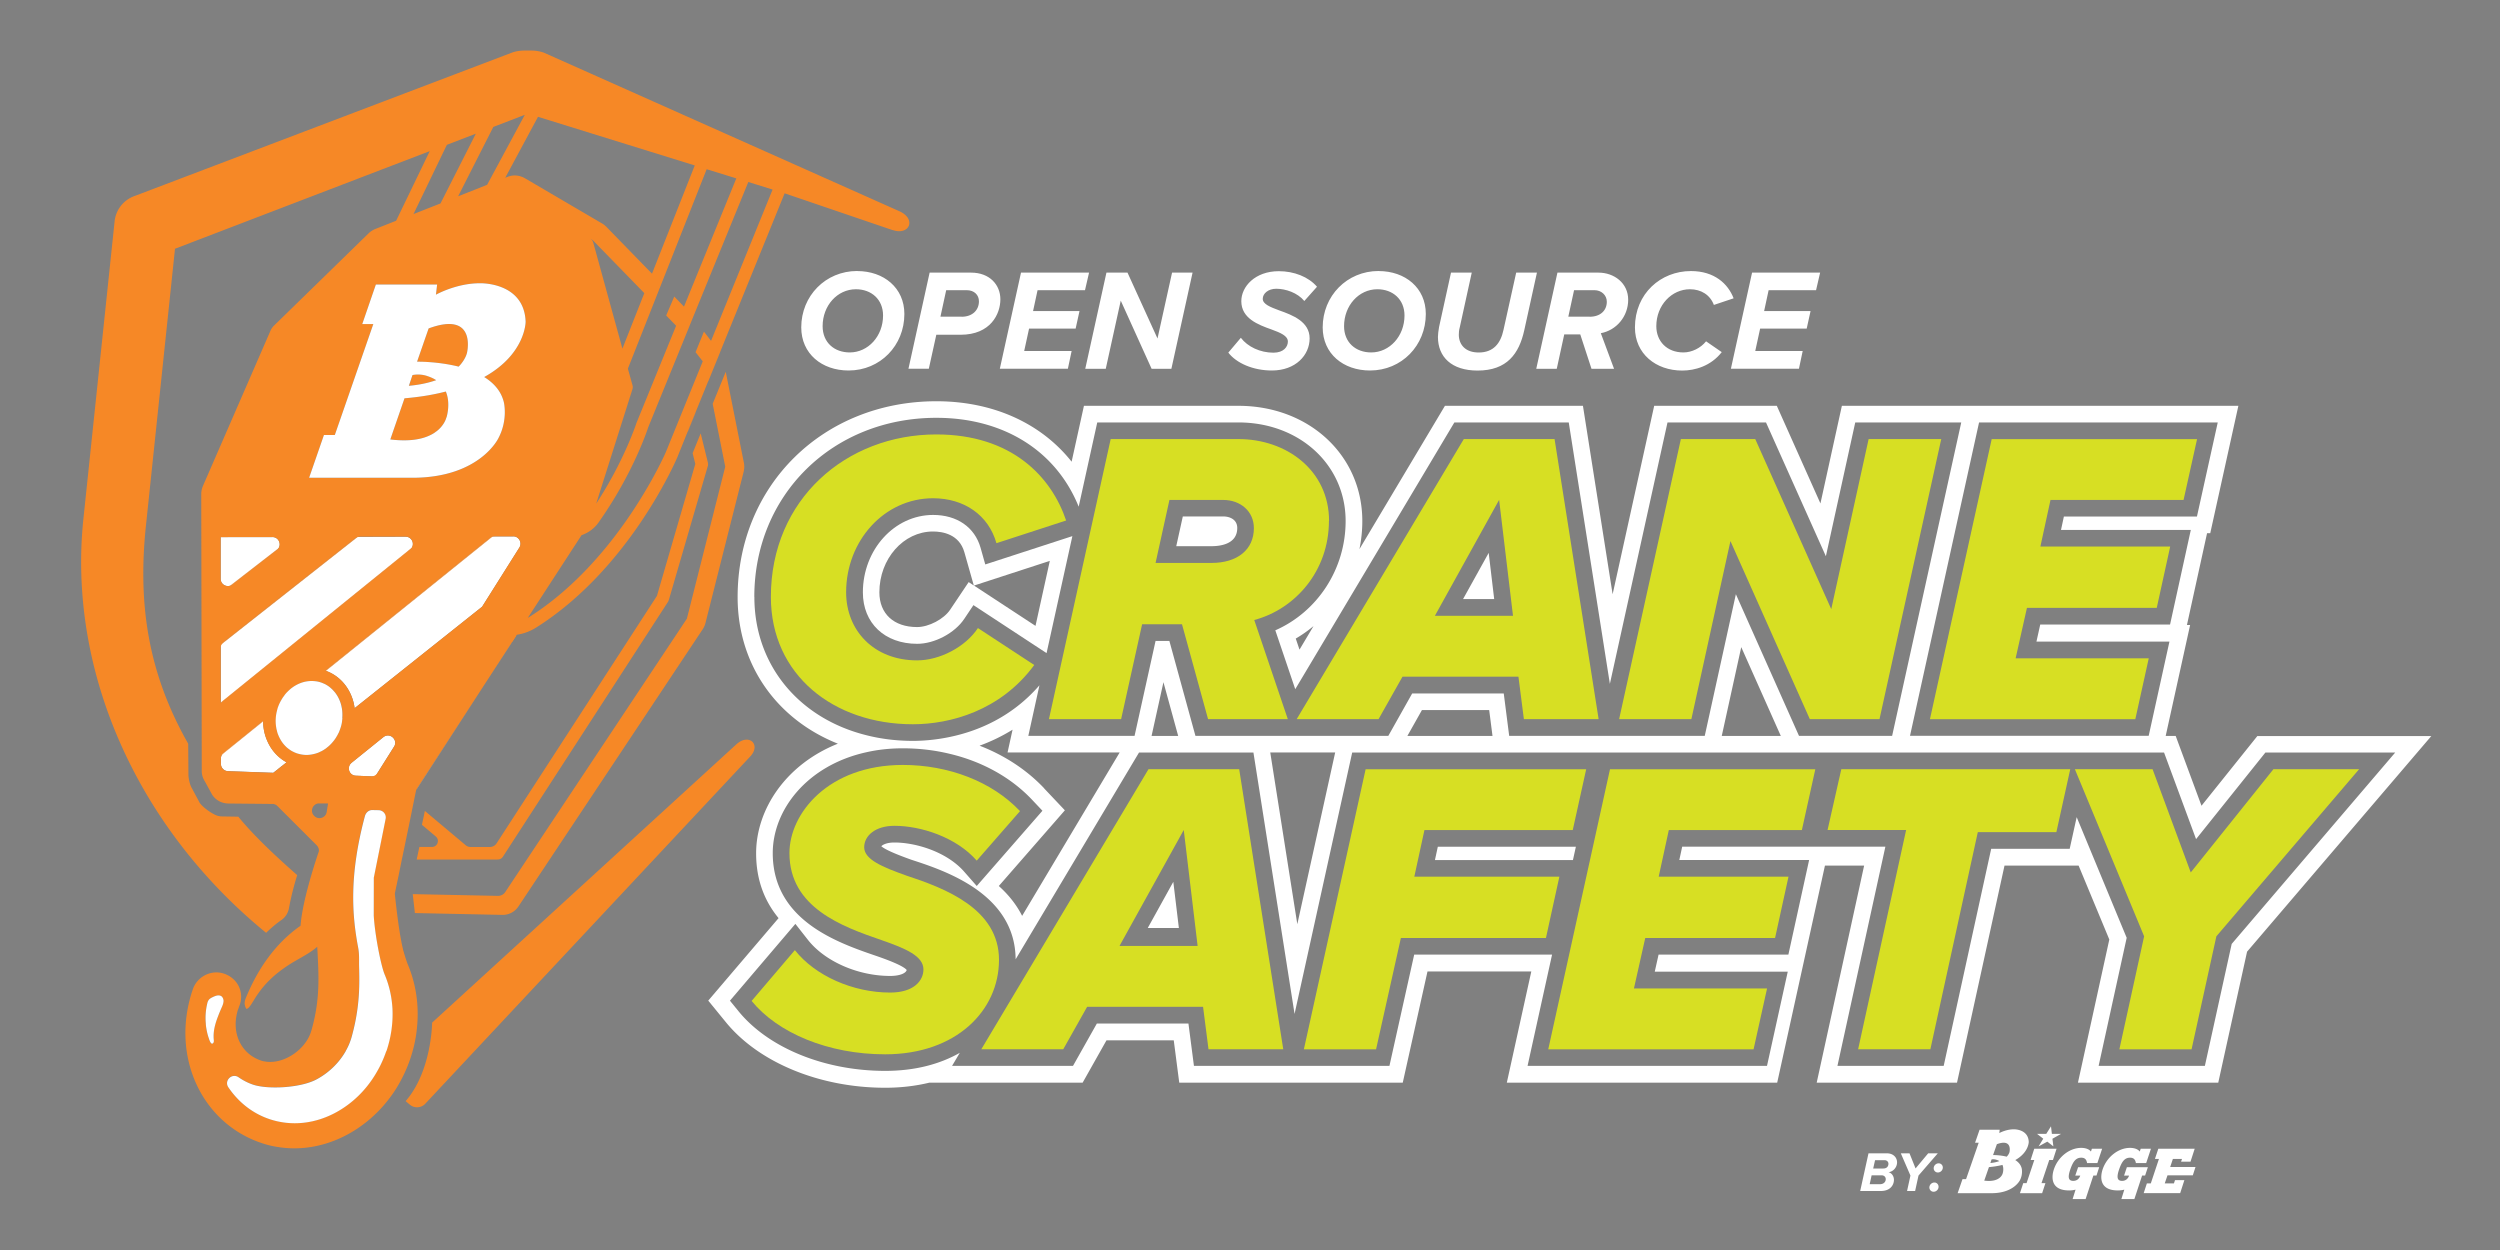
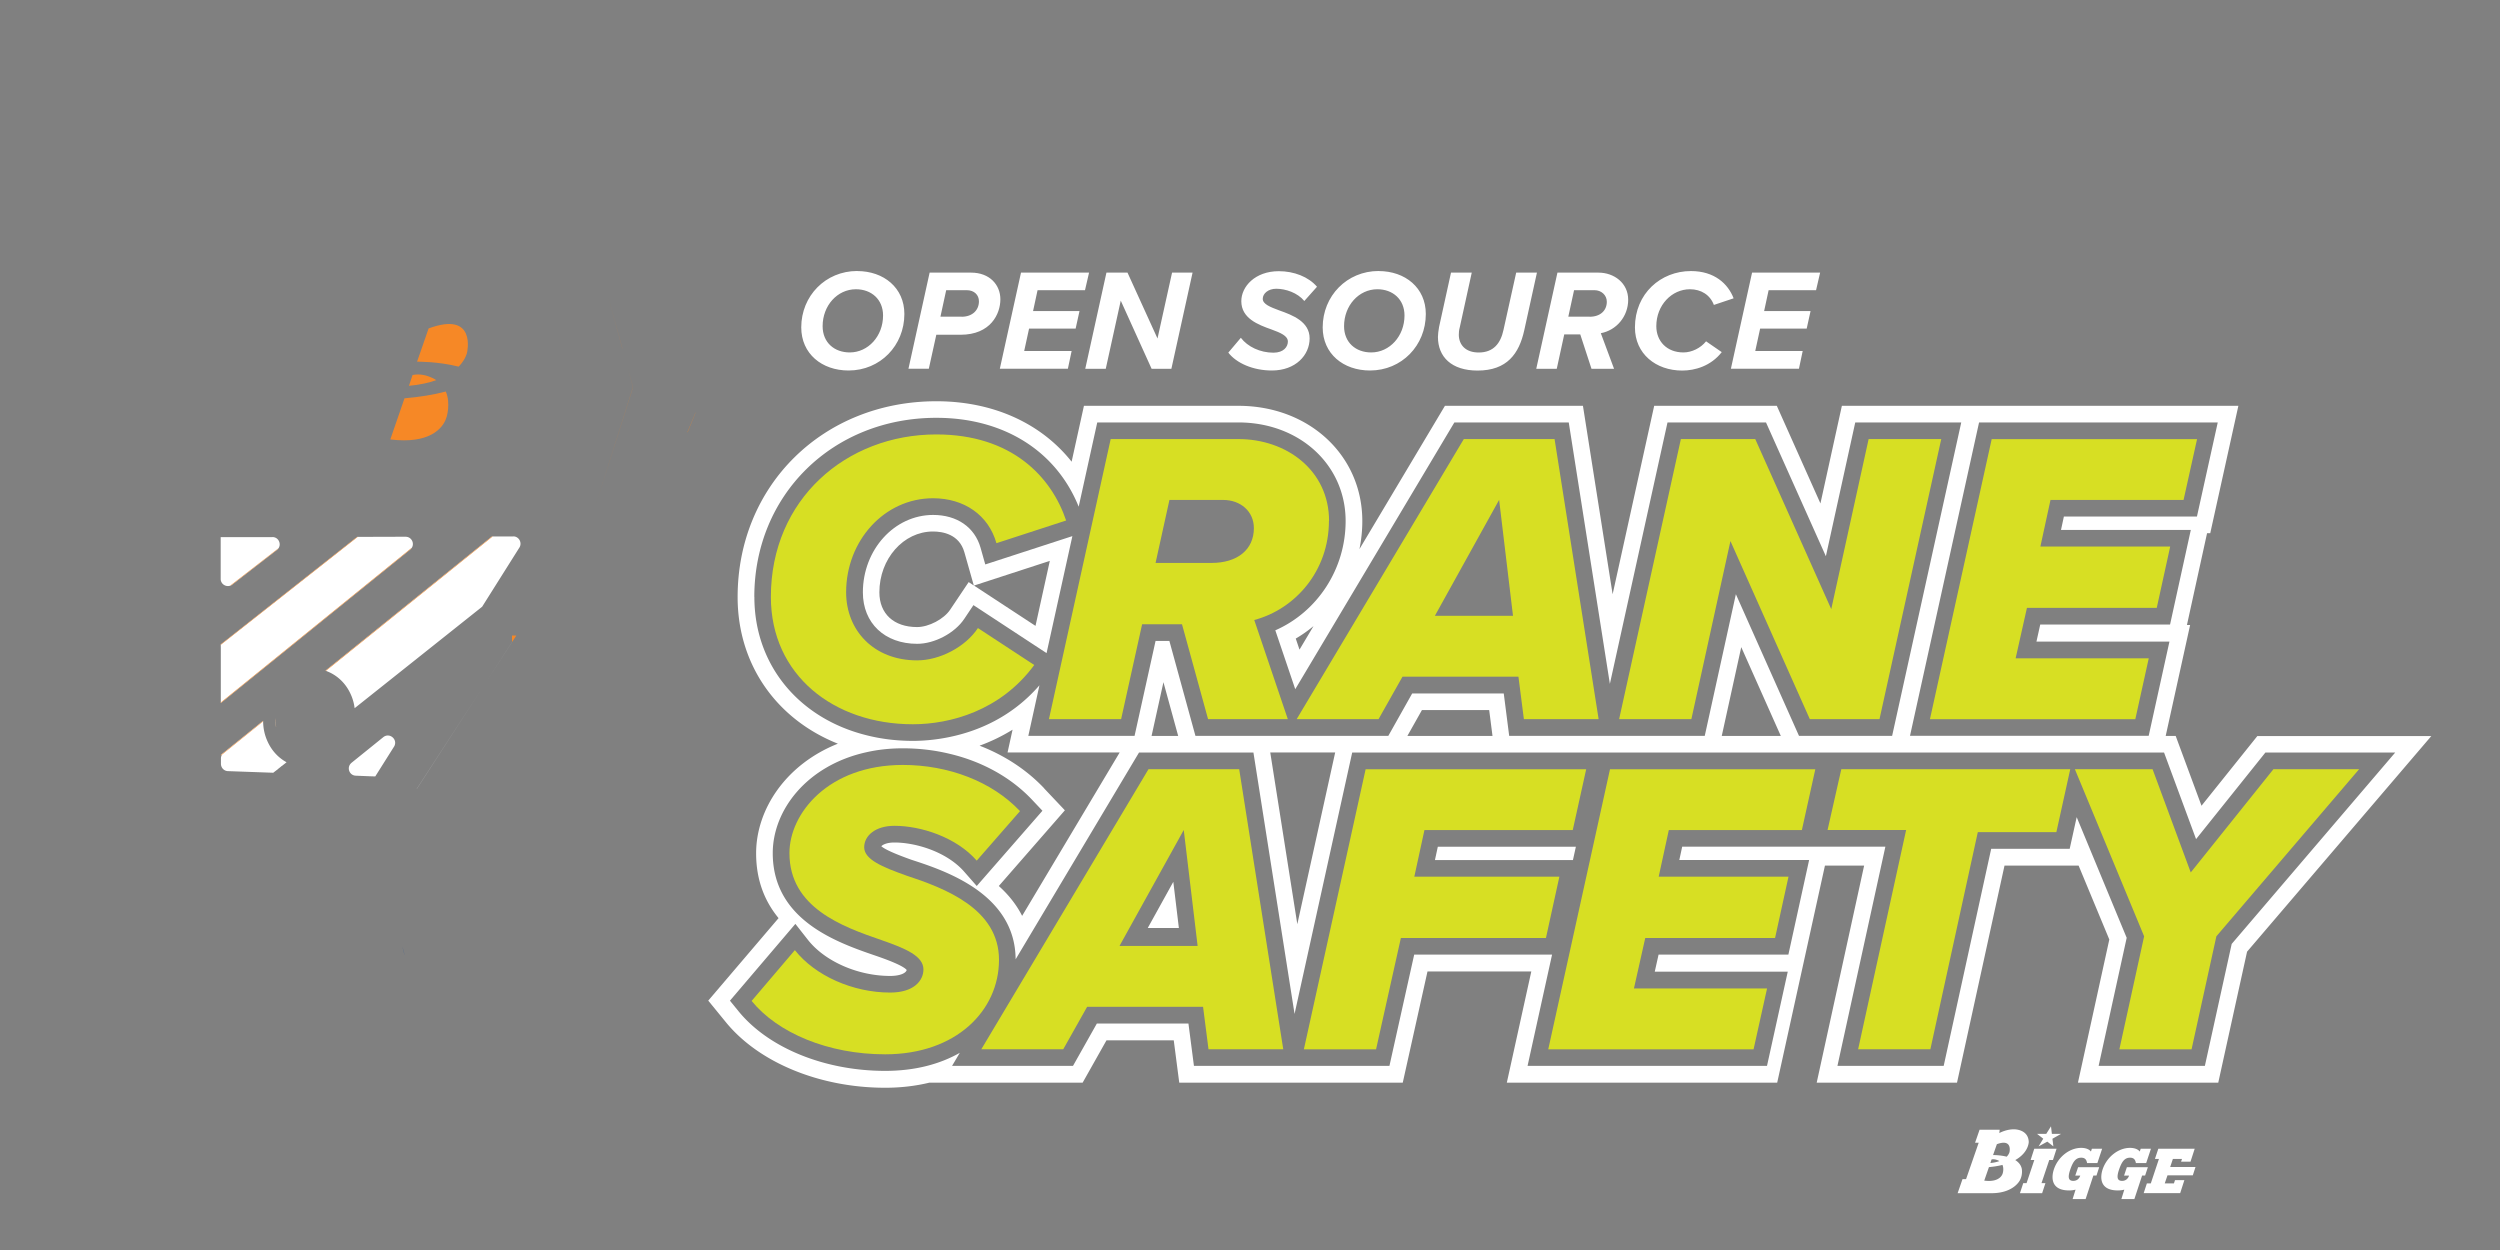
<svg xmlns="http://www.w3.org/2000/svg" id="Layer_1" viewBox="0 0 400 200">
  <rect x="0" y="0" width="400" height="200" fill="#808080" stroke="none" />
  <defs>
    <style>.cls-2{fill:#f68826}.cls-3{fill:#fff}.cls-4{fill:#d7df23}</style>
  </defs>
  <path d="M137.16 43.37c4.24 0 7.54 2.68 7.54 6.87 0 5.03-3.85 9.04-8.93 9.04-4.27 0-7.57-2.68-7.57-6.9 0-5.03 3.88-9.02 8.95-9.02Zm-.21 2.91c-2.98 0-5.33 2.61-5.33 5.91 0 2.61 1.87 4.2 4.34 4.2 2.95 0 5.33-2.61 5.33-5.91 0-2.58-1.87-4.2-4.34-4.2ZM145.35 59.01l3.39-15.39h6.64c2.95 0 4.68 1.94 4.68 4.27s-1.55 5.67-6.37 5.67h-3.88l-1.2 5.44h-3.28Zm8.51-8.33c1.75 0 2.77-1.08 2.77-2.47 0-1.02-.76-1.78-1.94-1.78h-3.3l-.92 4.24h3.39ZM159.97 59.01l3.39-15.39h10.89l-.65 2.81h-7.59l-.72 3.34h7.43l-.62 2.81h-7.45l-.78 3.58h7.59l-.6 2.84h-10.89ZM184.26 59.01l-4.94-10.91-2.4 10.91h-3.28l3.39-15.39h3.37l4.8 10.54 2.33-10.54h3.28l-3.39 15.39h-3.16ZM198.54 54.05c1.08 1.43 3.09 2.38 5.21 2.38 1.64 0 2.31-.95 2.31-1.78 0-.92-1.18-1.41-2.63-1.94-2.15-.76-4.82-1.78-4.82-4.52 0-2.33 2.19-4.8 6-4.8 2.44 0 4.75.9 6.11 2.49l-2.03 2.28c-1.08-1.32-2.98-1.96-4.5-1.96-1.27 0-2.15.76-2.15 1.61s1.18 1.31 2.63 1.85c2.15.76 4.87 1.8 4.87 4.48s-2.24 5.14-6.04 5.14c-3.02 0-5.67-1.18-6.97-2.86l2.01-2.38ZM220.59 43.37c4.24 0 7.54 2.68 7.54 6.87 0 5.03-3.85 9.04-8.93 9.04-4.27 0-7.57-2.68-7.57-6.9 0-5.03 3.88-9.02 8.95-9.02Zm-.21 2.91c-2.98 0-5.33 2.61-5.33 5.91 0 2.61 1.87 4.2 4.34 4.2 2.95 0 5.33-2.61 5.33-5.91 0-2.58-1.87-4.2-4.34-4.2ZM230.07 53.91c0-.3.07-1.04.18-1.59l1.91-8.7h3.32l-1.91 8.72c-.14.51-.16.88-.16 1.25.02 1.59 1.08 2.81 3.18 2.81 2.38 0 3.51-1.48 3.97-3.62l2.03-9.16h3.32l-2.03 9.23c-.83 3.74-2.75 6.44-7.47 6.44-4.15 0-6.34-2.17-6.34-5.38ZM254.64 59.01l-1.8-5.51h-2.56l-1.2 5.51h-3.28l3.39-15.39h6.57c2.49 0 4.75 1.66 4.75 4.34s-1.89 4.89-4.38 5.35l2.12 5.7h-3.62Zm-.3-8.33c1.73 0 2.75-1.01 2.75-2.4 0-1.08-.9-1.85-1.96-1.85h-3.28l-.92 4.24h3.41ZM270.55 43.37c3.76 0 5.93 2.03 6.83 4.36l-3.16 1.06c-.6-1.61-2.05-2.51-3.83-2.51-2.91 0-5.38 2.54-5.38 5.91 0 2.4 1.68 4.2 4.34 4.2 1.32 0 2.75-.69 3.62-1.78l2.51 1.73c-1.75 2.24-4.31 2.95-6.32 2.95-4.24 0-7.57-2.7-7.57-6.9 0-5.44 4.15-9.02 8.95-9.02ZM276.94 59.01l3.39-15.39h10.89l-.65 2.81h-7.59l-.72 3.34h7.43l-.62 2.81h-7.45l-.78 3.58h7.59l-.6 2.84h-10.89Z" class="cls-3" />
  <path d="M146.74 105.66c-6.98 0-11.36-4.84-11.36-10.89 0-8.26 6.11-15.05 13.91-15.05 4.97 0 8.87 2.69 10.14 7.19l11.15-3.63c-2.35-6.98-8.67-13.77-20.77-13.77-14.38 0-26.47 10.35-26.47 26 0 12.5 10.08 20.37 22.71 20.37 5.98 0 14.05-2.16 19.43-9.48l-9.01-5.91c-2.01 3.03-6.11 5.17-9.74 5.17ZM212.65 83.35c0-8.07-6.78-13.1-14.51-13.1h-20.43l-9.88 44.81h11.55l3.36-15.18h6.38l4.17 15.18h12.76l-5.37-15.86c6.58-1.75 11.95-7.86 11.95-15.86Zm-18.82 6.72h-8.94l2.22-10.08h8.6c2.76 0 4.91 1.82 4.91 4.51 0 3.43-2.62 5.57-6.79 5.57ZM248.73 70.25h-14.52l-26.74 44.81h13.1l3.83-6.79h18.55l.87 6.79h11.96l-7.05-44.81Zm-19.15 28.28 10.28-18.55 2.22 18.55h-12.49ZM298.98 70.25 293 97.46l-12.16-27.21h-11.9l-9.88 44.81h11.56l6.25-28.49 12.7 28.49h11.15l9.88-44.81h-11.63ZM349.37 79.99l2.16-9.73h-32.86l-9.88 44.81h32.86l2.15-9.74h-21.3l1.81-8.07h20.77l2.15-9.81h-20.77l1.62-7.46h21.3ZM144.93 140.06c-3.76-1.34-6.66-2.55-6.66-4.5 0-1.82 1.75-3.43 4.84-3.43 4.23 0 9.88 1.81 13.17 5.57l6.92-7.92c-4.5-4.77-11.49-7.39-18.74-7.39-11.9 0-18.15 7.73-18.15 14.11 0 8.73 8.47 11.76 14.71 13.91 3.9 1.35 6.73 2.56 6.73 4.7 0 1.75-1.48 3.7-5.32 3.7-5.97 0-12.02-2.69-15.25-6.79l-6.92 8.13c4.16 5.11 12.23 8.54 21.37 8.54 11.35 0 18.21-6.99 18.21-15.12s-8.54-11.42-14.92-13.51ZM198.27 123.07h-14.51l-26.75 44.81h13.11l3.82-6.79h18.55l.87 6.79h11.96l-7.05-44.81Zm-19.15 28.28 10.28-18.55 2.22 18.55h-12.5ZM251.64 132.81l2.15-9.73H218.5l-9.88 44.81h11.55l3.97-17.81h23.21l2.15-9.81h-23.21l1.62-7.46h23.74ZM288.3 132.81l2.15-9.73H257.6l-9.88 44.81h32.85l2.16-9.74h-21.3l1.81-8.07h20.77l2.15-9.81h-20.77l1.62-7.46h21.3ZM294.61 123.07l-2.2 9.73h12.57l-7.68 35.08h11.56l7.59-34.74h12.57l2.22-10.07h-36.62ZM363.75 123.07l-13.23 16.52-6.11-16.52h-12.43l11.08 26.74-3.96 18.08h11.55l3.97-18.08 22.84-26.74h-13.71Z" class="cls-4" />
  <path d="m157.64 90.3-.75-2.66c-.94-3.29-3.77-5.25-7.59-5.25-6.2 0-11.24 5.56-11.24 12.39 0 4.92 3.49 8.23 8.69 8.23 2.78 0 6.02-1.72 7.53-3.99l1.47-2.2 11.7 7.68 4.13-18.72-13.93 4.53Zm-2.65 2.83-2.95 4.4c-1.01 1.53-3.44 2.8-5.31 2.8-3.72 0-6.03-2.13-6.03-5.56 0-5.36 3.85-9.73 8.58-9.73 1.53 0 4.2.43 5.02 3.32l1.51 5.32-.83-.55Zm10.69 7.01-9.84-6.45 12.13-3.95-2.29 10.4ZM252.14 135.48l-.47 2.13h-22.08l.46-2.13h22.09z" class="cls-3" />
  <path d="m361.19 117.75-8.95 11.17-4.13-11.17h-1.6l3.91-17.75h-.51l3.22-14.69h.51l4.5-20.38H294.7l-3.43 15.62-6.98-15.62h-19.62l-6.65 30.15-4.75-30.15h-22.08l-13.68 22.93c.3-1.46.46-2.96.46-4.5 0-10.51-8.53-18.43-19.83-18.43h-24.71l-1.97 8.94c-4.89-6.16-12.57-9.67-21.64-9.67-18.13 0-31.8 13.47-31.8 31.33 0 10.88 6.3 19.58 16.04 23.46-8.34 3.32-13.08 10.52-13.08 17.54 0 4.4 1.44 7.76 3.59 10.37l-11.25 13.2 2.81 3.44c5.28 6.48 15.05 10.5 25.5 10.5 2.49 0 4.85-.28 7.05-.81h24.54l3.82-6.78h10.76l.88 6.78h35.76l3.96-17.8h16.61l-3.92 17.8h43.26l7.64-34.73h6.27l-7.59 34.73h22.45l7.6-34.73h11.86l4.91 11.82-5.02 22.91h22.45l4.61-20.96 29.48-34.5h-27.82Zm-6.35-50.16-3.33 15.06h-21.29l-.46 2.14h20.77l-3.32 15.13h-20.77l-.61 2.74h21.28l-3.32 15.07H305.6l11.05-50.14h38.19ZM120.69 95.51c0-16.34 12.53-28.66 29.13-28.66 10.76 0 19.16 5.28 22.77 14.22l2.97-13.48h22.57c9.79 0 17.17 6.78 17.17 15.77 0 7.69-4.51 14.53-11.25 17.49l3.19 9.42 25.46-42.68H251l6.58 41.83 9.22-41.83h15.76L292.14 89l4.7-21.41h16.96l-11.06 50.15h-14.9l-10.1-22.67-4.98 22.67h-31.29l-.87-6.79h-14.65l-3.82 6.79h-30.86l-4.17-15.19h-2.21l-3.36 15.19h-17l1.78-8.09c-4.44 5.12-9.9 7.33-14.28 8.25-2.45.52-4.56.64-5.96.64-2.62 0-5.1-.31-7.43-.9-10.73-2.67-17.94-11.16-17.94-22.12Zm89.48 4.65-2.25 3.78-.6-1.77c1.01-.59 1.96-1.26 2.86-2.01Zm74.76 17.59h-9.45l3.12-14.21 6.33 14.21Zm-46.13 0h-13.62l2.33-4.14h10.76l.53 4.14Zm-25.17 2.64-6.06 27.48-4.33-27.48h10.39Zm-46.56 5.74c-2.8-2.96-6.34-5.28-10.34-6.82a28.66 28.66 0 0 0 5.28-2.56l-.8 3.64h17.94l-15.61 26.15c-.94-1.87-2.25-3.45-3.73-4.78l10.57-12.11-3.32-3.51Zm21.44-8.38h-4.26l1.9-8.6 2.36 8.6Zm168.56 33.28-4.29 19.51h-17l4.49-20.49-8-19.31-1.12 5.07h-12.56l-7.6 34.73h-17l7.67-35.07h-32.51l-.46 2.13h20.77l-3.32 15.14h-20.77l-.61 2.73h21.28l-3.32 15.07h-38.31l3.92-17.8h-22.06l-3.96 17.8h-31.28l-.88-6.78H175.5l-3.82 6.78h-19.35l1.24-2.09c-3.17 1.8-7.15 2.89-11.94 2.89-9.66 0-18.64-3.65-23.44-9.51l-1.4-1.72 10.47-12.29 2.01 2.56c2.72 3.45 8 5.77 13.16 5.77 1.62 0 2.53-.47 2.64-.95-.41-.52-2.06-1.29-4.92-2.27-6.18-2.12-16.51-5.68-16.51-16.43 0-6.91 5.48-14.03 14.93-16.13 1.82-.42 3.78-.64 5.88-.64 2.59 0 5.11.3 7.5.88 5.2 1.23 9.8 3.77 13.18 7.35l1.66 1.76-10.51 12.04-2.01-2.29c-2.81-3.2-7.76-4.67-11.17-4.67-1.2 0-1.87.35-2.09.6.86.75 3.79 1.79 4.81 2.16 5.35 1.74 16.62 5.43 16.68 15.93l19.74-33.08h18.31l6.58 41.82 9.22-41.82h129.9l5.12 13.85 11.09-13.85h20.77l-26.16 30.62ZM44.54 87.74c-.07.1-.15.19-.25.26l-7.11 5.52c-.11.09-.22.15-.34.19h-.01c-.68.23-1.46-.23-1.52-1v-6.77h8.27l.01-.01c.98 0 1.46 1.1.96 1.81ZM65.87 87.65c-.07.11-.15.2-.25.29l-27.43 22.22-2.86 2.32v-8.8l-.01-.57.41-.32.03-.03.62-.48 20.47-16.14s.04-.03.07-.04l.25-.2h.31l6.67-.02h.74c.97 0 1.46 1.06.99 1.78ZM63.13 119.32s-.05.1-.09.15l-2.64 4.19s-.01.01-.01.02l-.35.55-.62-.02h-.04l-.75-.03-1.69-.07c-1.07-.03-1.52-1.34-.73-2.03l.03-.03 3.31-2.67 1.77-1.43c.98-.79 2.29.3 1.8 1.37ZM45.84 121.97l-2.1 1.67h-.01l-7.26-.26h-.02c-.62-.03-1.1-.55-1.1-1.17v-.87c0-.22.07-.44.19-.63l-.15.12s-.02.01-.04.01v-.07l.44-.35 4.02-3.24 2.28-1.84h.01v.08c.01 1.03.21 2.06.62 3.01.65 1.56 1.75 2.78 3.13 3.53ZM44.19 116.42a5.8 5.8 0 0 1-.08-1.51c-.03.51 0 1.01.08 1.51ZM83.13 87.56s-.01.03-.02.04l-5.85 9.29-.11.18-.15.12-20.26 16.12a7.52 7.52 0 0 0-.74-2.47c-.81-1.66-2.18-2.9-3.85-3.5-.02-.02-.05-.02-.08-.03l26.34-21.23s.02-.01.03-.02l.29-.23h3.39l.04-.01c.87.03 1.4.99.97 1.75ZM81.92 102.74l-15.24 23.5s0-.03.01-.04l.02-.03 15.21-23.42Z" class="cls-3" />
  <path d="m95.39 80.56 5.9-18.61-.82-2.97.81 2.97-.11.33-5.78 18.28Zm1.86-33.27 2.33 8.48h.01l-2.34-8.48ZM36.83 93.71c.12-.03.23-.1.34-.19L44.28 88c.1-.08.19-.16.25-.26l-7.71 5.97Zm20.33-7.82-.25.2s-.04.03-.07.04l-20.47 16.14-.62.48-.03.03-.41.32v.07s.02 0 .03-.01l.15-.12 21.7-17.1s.03-.03.02-.05h-.07ZM35.33 112.39h-.01v.09h.01l2.86-2.32 27.43-22.22c.1-.09.19-.18.25-.29l-30.54 24.74Zm6.75 2.97-2.28 1.84-4.02 3.24-.44.35v.07s.03 0 .04-.01l.15-.12 6.54-5.28h.01v-.1h-.01Zm36.66-29.54-.29.23s-.02.01-.03.02L52.08 107.3s.05.01.08.03l26.61-21.45s.01-.01.02-.01c.01-.01.02-.03.02-.05h-.07Z" class="cls-2" />
  <path d="m45.84 121.99-2.1 1.67v-.01l2.1-1.66zM45.85 121.97l-.01.02v-.02h.01zM56.73 113.31l-.95.76.95-.76Z" />
-   <path d="M44.19 116.42a5.8 5.8 0 0 1-.08-1.51c-.03.51 0 1.01.08 1.51Z" class="cls-3" />
+   <path d="M44.19 116.42a5.8 5.8 0 0 1-.08-1.51c-.03.51 0 1.01.08 1.51" class="cls-3" />
  <path d="m111.29 66.02-1.28 3.16-.02-.03v-.01l1.29-3.14.01.02z" class="cls-2" />
  <g id="Bigge_Logotype">
    <path d="M74.73 56.41s-.18.99-1.23 2.13h-.01s-.03.04-.04.05l-.07.07c-3.38-.85-6.65-.79-6.65-.79l1.04-2.99.02-.07.02-.07.01-.01.76-2.18c7.73-2.86 6.15 3.85 6.15 3.85ZM69.79 60.83c-1.17.41-2.59.74-4.36.9l.58-1.73c1.24-.25 2.28.13 2.28.13.57.18 1.06.4 1.45.65l.05.04ZM71.42 66.79s-.25 1.2-1.58 2.22c-.01 0-.01.01-.02.01-.01.01-.02.01-.03.02-.1.08-.21.16-.33.24-.01.01-.02.01-.03.02-.12.07-.23.14-.36.21-.01.01-.02.01-.03.02h-.01s-.03.01-.04.02c-1.34.7-3.4 1.15-6.54.76l.57-1.66.02-.05v-.02l.03-.07 1.65-4.78c2.54-.22 4.6-.57 6.51-1.06l.1-.03c.82 1.94.11 4.15.11 4.15Z" class="cls-2" />
  </g>
  <path d="M44.19 116.42a5.8 5.8 0 0 1-.08-1.51c-.03.51 0 1.01.08 1.51Z" class="cls-3" />
  <path d="M44.11 114.92c-.04.52-.01 1.02.08 1.51-.08-.49-.11-1-.08-1.51Zm11.68-.86.95-.75-.95.75ZM82.61 101.69l-.69 1.05v-1.05h.69z" class="cls-2" />
  <path d="m183.64 148.48 4.09-7.39.89 7.39h-4.98Z" class="cls-3" />
  <path d="M64.74 152.76v.02c-.12-.35-.26-.84-.37-1.4.11.43.22.89.37 1.37Z" style="fill:#154996" />
-   <path d="m297.63 190.56 1.33-6.03h2.93c1.05 0 1.64.68 1.64 1.45 0 .81-.64 1.5-1.37 1.57.56.14.87.69.87 1.22 0 .84-.59 1.79-2.1 1.79h-3.29Zm3.43-2.51h-1.6l-.31 1.42h1.65c.59 0 .92-.38.92-.8 0-.35-.25-.62-.67-.62Zm.47-2.42h-1.52l-.3 1.33h1.62c.62 0 .82-.41.82-.76 0-.32-.26-.57-.62-.57ZM305.13 190.56l.54-2.47-1.54-3.56h1.39l.97 2.42 2.02-2.42h1.54l-3.09 3.56-.54 2.47h-1.28ZM309.51 189.2c.37 0 .66.31.66.68 0 .43-.36.8-.8.8-.37 0-.67-.31-.67-.68 0-.43.37-.8.81-.8Zm.67-3.07c.38 0 .67.3.67.67 0 .44-.37.8-.8.8a.67.67 0 0 1-.66-.68c0-.43.37-.79.8-.79Z" class="cls-3" />
  <g id="Bigge_Logotype-2" data-name="Bigge_Logotype">
    <path d="M344.79 185.43h.64l-1.3 3.91h-.63l-.51 1.56h5.84l.67-2.08H348l-.17.52h-1.47l.44-1.29h4.05l.43-1.33h-4.05l.43-1.29h1.46l-.15.44h1.51l.67-2.07h-5.82l-.54 1.63zM325.48 183.8l-.58 1.8h.59l-1.24 3.7h-.53l-.53 1.61h3.55l.53-1.61h-.63l1.24-3.7h.59l.58-1.8h-3.57zM332.5 186.75l-.46 1.35h.8c-.18.54-.59.84-1.11.84-.77 0-.92-.54-.5-1.78.43-1.26.87-1.93 1.77-1.93.55 0 .84.27.93.86h1.65l.76-2.29h-1.64l-.15.45c-.28-.38-.85-.59-1.56-.59-1.86 0-3.69 1.43-4.36 3.41-.39 1.14-.62 3.4 2.43 3.4.35 0 .69-.04 1.03-.13l-.47 1.51h2.08l1.24-3.77h.5l.43-1.33h-3.37ZM340.3 186.75l-.45 1.35h.8c-.18.54-.59.84-1.11.84-.77 0-.92-.54-.5-1.78.43-1.26.87-1.93 1.77-1.93.55 0 .84.27.93.86h1.65l.76-2.29h-1.64l-.15.45c-.28-.38-.85-.59-1.56-.59-1.86 0-3.69 1.43-4.37 3.41-.39 1.14-.62 3.4 2.43 3.4.35 0 .7-.04 1.03-.13l-.47 1.51h2.08l1.24-3.77h.48l.44-1.33h-3.38ZM328.16 180.21l-.76 1.21h-1.47l.99.77-.75 1.24 1.4-.77.97.76-.15-1.22 1.38-.78h-1.47l-.14-1.21zM321.09 185.05c.36-.38.43-.72.43-.72s.52-2.2-2.02-1.26l-.61 1.74s1.08-.02 2.18.26l.02-.02Zm-1.21.72c-.13-.09-.29-.16-.48-.21 0 0-.34-.13-.75-.05l-.19.57a5.49 5.49 0 0 0 1.43-.3h-.02Zm.49.62c-.63.16-1.31.27-2.14.35l-.75 2.16c2.63.34 2.95-1.16 2.95-1.16s.24-.72-.04-1.36h-.03Zm-1.61 4.52h-5.54l.78-2.25h.57l2.02-5.82h-.58l.72-2.08h3.22l-.06.53s1.06-.6 2.31-.6c0 0 2.32-.08 2.4 2.02 0 0 0 1.69-2.16 2.9.49.31.88.73 1.03 1.32 0 0 .23.92-.28 1.9 0 0-.95 2.03-4.41 2.08Z" class="cls-3" />
  </g>
-   <path d="M120.1 120.97 68.04 176.6c-.65.69-1.73.76-2.46.15l-.68-.57c4.18-4.8 4.24-12.56 4.24-12.56l48.67-44.52c2.01-1.83 3.96 0 2.29 1.87ZM113.26 74l-1.15-4.66-1.29 3.17.43 1.72-6.14 21.11-25.66 39.6c-.24.36-.64.58-1.07.58H75.3c-.3 0-.59-.11-.82-.31l-6.5-5.46-.47 2.22 2.22 1.87c.67.57.27 1.67-.61 1.67H67.1l-.43 2.01h12.94c.34.01.66-.15.85-.44l26.43-40.8.11-.24 6.26-21.5c.04-.18.04-.35 0-.53Zm1.96-17.63-1.89 4.65V61l-.01-.02 1.89-4.61h.01ZM119 75.42l-6.14 24.32c-.09.33-.24.66-.42.93l-29.49 44.36c-.58.87-1.54 1.37-2.58 1.35l-13.99-.29-.34-3.03 13.65.28c.46 0 .89-.22 1.14-.6l29.07-43.75 6.14-24.32-2.01-10.06 2.09-5.12 2.91 14.59c.08.44.07.91-.04 1.35ZM93.04 85.64l-3.96 6.09 3.95-6.1.01.01Zm-10.43 16.05-.68 1.06v-1.06h.68Zm-46.83 18.75a.83.83 0 0 0-.24.29l-.15.12s-.02.01-.04.01v-.07l.44-.35Zm43.36-34.62c-.12 0-.25.02-.36.05-.01 0-.02.01-.02.01-.11.03-.22.09-.31.16l.29-.23h.41ZM77.26 96.9l-.11.18-.15.12c.1-.09.19-.19.26-.3Zm-12.52 55.86v.02c-.12-.35-.26-.84-.37-1.4.11.43.22.89.37 1.37Zm-4.34-29.07-.35.55-.62-.02c.38 0 .76-.2.97-.53Zm-24.68-20.9c-.09.07-.16.15-.22.25-.12.18-.19.38-.19.6v-.54l.41-.32Zm21.75-16.9c-.09 0-.18.02-.26.04-.11.03-.21.09-.3.15l.25-.2h.31Zm85.41-49.05-17.34-5.91-10.34 25.44-1.89 4.61V61l-2.03 4.99-1.29 3.16-1.59 3.95c-.33.78-7.77 17.95-22.63 27.32-.95.59-1.99.98-3.08 1.14l-.09.13h-.68v1.06l-15.21 23.42-.02.03s-.01.03-.01.04c-.07.1-.11.22-.13.33l-.46 2.24-.34 1.69-1.03 5-.42 2-.56 2.76-.54 2.57c-.02.11-.03.23-.01.35.09.86.49 4.72 1.02 7.44.04.25.1.51.15.75.11.56.25 1.04.37 1.4a25.024 25.024 0 0 0 .47 1.42c1.39 3.25 1.89 6.82 1.5 10.4-.16 1.64-.53 3.27-1.08 4.88-.64 1.87-1.51 3.61-2.54 5.18-4.28 6.41-11.59 10.07-18.74 8.85-.86-.13-1.74-.35-2.56-.64-9.51-3.22-14.51-13.84-10.98-24.42.03-.09.09-.25.12-.34.7-1.74 2.53-2.77 4.36-2.46.35.07.68.16 1 .32 1.97.9 2.83 3.11 1.97 5.1l-.1.31c-.02.05-.04.11-.07.15-1.18 3.79.54 7.1 3.66 8.16.22.08.45.13.68.16 2.96.51 6.58-1.92 7.41-4.99.11-.36.2-.73.29-1.08 1.08-4.42.88-7.74.64-12.29-1.29 1.14-3.16 1.99-4.55 2.9-2.06 1.35-3.68 2.77-5.09 4.86-.63.91-1.29 2.3-1.72 2.16-.4-.75-.3-1.17.04-1.98 1.91-4.57 4.73-8.58 8.65-11.3.3-4.4 2.93-11.91 2.93-11.91.03-.35-.09-.7-.33-.95l-6.3-6.29c-.21-.22-.51-.34-.81-.34l-7.08-.07c-.16 0-.33-.02-.48-.05-.84-.13-1.59-.63-2.06-1.33l-1.21-2.21a2.98 2.98 0 0 1-.47-1.64l-.08-44.32c.01-.42.09-.82.25-1.21L43.24 53c.14-.36.37-.69.67-.97l15.11-14.74c.29-.27.63-.49 1-.64l3.36-1.33 5.38-11.14L28 39.8l-4.65 44.31c-1.35 12.8.45 23.79 6.76 34.88l.04 4.96c0 .59.23 1.66.56 2.18l1.23 2.3c.47.73 2.24 2.02 3.11 2.15.15.03.33.05.49.05l2.59.04c2.57 3.16 6.19 6.5 9.42 9.35 0 0-.84 2.63-1.31 5.26-.14.78-.57 1.49-1.22 1.93-1.25.85-2.44 2.04-2.44 2.04-20.82-16.99-31.76-42.09-29.24-66.19l5-47.67c.2-1.87 1.48-3.46 3.28-4.06L81.99 8.39c.6-.2 1.25-.3 1.89-.3h1.13c.68 0 1.37.11 2.02.34l56.81 25.34c2.88 1.25 1.66 3.97-1.02 3.03ZM35.76 160.23c.01-.32-.11-.67-.37-.85-.2-.12-.42-.14-.65-.1-.22.04-.44.13-.64.22-.18.09-.35.16-.51.29-.09.07-.16.14-.23.24-.11.15-.16.34-.21.53a9.834 9.834 0 0 0-.23 3.2c0 .16.02.33.04.49.09.63.22 1.24.43 1.84.05.18.35 1.26.73.77.11-.15.09-.36.07-.55-.12-1.26.22-2.5.69-3.69.19-.49.4-.99.6-1.46.13-.3.25-.6.27-.92Zm77.31-133.16-12.6 31.89v.02h-.01l.73 2.64c.07.21.06.44-.01.66l-5.79 18.3s.01 0 .01-.01c4.52-6.94 6.41-12.84 6.44-12.91l6.34-15.54-1.59-1.64 1.29-3.03 1.56 1.61 8.37-20.52-4.73-1.46ZM97.25 47.29l2.33 8.48h.01l3.5-8.87-8.18-8.4s-.08-.07-.11-.1c-.04-.03-.09-.05-.13-.09l-.24-.14c.24.14.41.37.49.65 0 .01.01.02.01.03l2.32 8.44ZM80.84 28.44l.43-.16c.52-.21 1.08-.25 1.63-.16.35.07.71.19 1.02.36l12.42 7.28c.23.13.45.31.64.49l7.34 7.54 6.84-17.32-25.08-7.78-5.24 9.75Zm-1.91-8.13-5.63 11.1 4.64-1.84 6.03-11.2-5.04 1.94ZM66.16 34.25l4.32-1.7 5.65-11.16-4.63 1.78-5.34 11.08ZM35.31 92.71c.05.77.84 1.23 1.52 1h.01c.12-.03.23-.1.34-.19L44.29 88c.1-.08.19-.16.25-.26.51-.71.02-1.81-.96-1.81h-7.12s-.01.01-.02.01H35.3v6.77Zm.02 19.76 2.86-2.32 27.43-22.22c.1-.09.19-.18.25-.29.47-.73-.02-1.78-.99-1.78h-7.32s-.05.01-.09.02h-.31l-.25.2s-.04.03-.07.04l-20.47 16.14-.62.48-.03.03-.41.32v9.37h.01Zm10.52 9.5h-.01c-1.39-.75-2.48-1.97-3.13-3.53-.41-.96-.6-1.98-.62-3.01v-.09h-.01l-2.28 1.85-4.02 3.24-.44.35v.07s.03 0 .04-.01l.15-.12c-.12.19-.19.41-.19.63v.87c0 .62.48 1.13 1.1 1.17h.02l7.26.27h.01l2.1-1.67h.01Zm4.05-1.26c.27-.05.56-.12.84-.22.2-.07.38-.15.57-.25h.01s.04-.02.07-.03c.18-.09.36-.2.53-.31.12-.08.25-.16.36-.26.09-.07.18-.13.26-.21.14-.12.29-.25.42-.4.11-.11.21-.23.31-.35.1-.12.2-.24.29-.37.1-.12.19-.25.26-.4.12-.19.22-.37.31-.57.03-.04.06-.1.08-.14.09-.2.16-.41.24-.63.11-.32.2-.64.25-.96.02-.1.03-.21.04-.32a7.572 7.572 0 0 0 .01-1.77c-.02-.14-.04-.29-.08-.43a5.44 5.44 0 0 0-.27-.92c-.09-.23-.19-.44-.3-.65-.13-.24-.27-.46-.44-.68-.12-.15-.25-.31-.4-.45-.04-.05-.1-.11-.15-.15-.21-.2-.44-.38-.69-.55-.08-.04-.14-.09-.22-.13a.746.746 0 0 1-.12-.07c-.1-.05-.21-.1-.31-.14-.12-.07-.25-.11-.38-.15-.12-.04-.25-.08-.37-.11-.08-.02-.16-.04-.24-.05-.09-.02-.18-.03-.26-.04-.03 0-.07-.01-.1-.01-.09-.01-.16-.02-.25-.02-.04 0-.08-.01-.11-.01h-.18c-1.15 0-2.28.42-3.23 1.15-.12.09-.23.19-.35.3-.11.1-.22.2-.33.32-.09.09-.16.18-.25.27-.08.09-.15.19-.22.29a.74.74 0 0 0-.15.21c-.05.07-.11.14-.15.22-.07.1-.12.2-.18.3-.05.09-.11.16-.14.26-.15.29-.29.59-.4.91-.02.08-.05.16-.07.24-.02.04-.03.08-.03.12h-.01s-.02.08-.02.11c-.03.14-.08.29-.1.43-.07.29-.1.56-.11.85-.04.52-.01 1.02.08 1.51.01.09.03.18.05.26.02.09.04.18.07.25 0 .03.01.07.02.09.03.14.08.29.13.42.2.52.46 1.01.79 1.44.15.21.33.41.53.59.1.1.2.19.31.26.09.08.19.15.3.22.08.05.15.11.23.15.01.01.02.01.03.02s.03.01.04.02l.26.13c0 .01.01.01.01.01.01 0 .01.01.02.01.18.09.35.15.53.22l.09.03h.02c.46.14.93.22 1.41.22.29 0 .57-.02.86-.08Zm2.37 9.21.22-1.37h-1.4l-.01-.01c-1.03 0-1.56 1.25-.82 1.99l.03.03c.67.67 1.83.3 1.98-.64Zm10.5 31.37c-.12-1.92-.54-3.77-1.29-5.51 0-.02-.03-.11-.04-.11-.6-1.66-1.5-6.31-1.66-9.22 0-.04 0-6.01.01-6.05l1.89-9.4c.14-.71-.4-1.39-1.13-1.4l-1.02-.02c-.57 0-1.01.43-1.17.99-2.54 9.53-2.06 15.81-1.06 21.09.2 1.03.11 2.08.14 3.09.02.7.03 1.39.03 2.09-.01 2.84-.3 5.7-1.24 9.1-.07.23-.14.46-.23.69-.19.52-.42 1-.69 1.48v.02a11.705 11.705 0 0 1-4.73 4.57c-2.53 1.34-7.73 1.63-10.13.81a9.16 9.16 0 0 1-2.29-1.17c-1.06-.74-2.36.53-1.65 1.59 1.58 2.34 3.83 4.16 6.56 5.09 3.57 1.21 7.49.77 11-1.25 2.39-1.37 4.4-3.35 5.88-5.75 0 0 0-.01.01-.01.36-.59.71-1.21 1.01-1.85.31-.64.58-1.31.81-2 .77-2.28 1.09-4.62.97-6.89Zm-1.44-43.34-1.77 1.43-3.31 2.67-.03.03c-.79.69-.34 2 .73 2.03l1.69.07.75.03h.04l.62.02.35-.55s.01-.01.01-.02l2.64-4.19c.03-.05.07-.11.09-.15.48-1.08-.82-2.17-1.8-1.37Zm-4.6-4.64 20.26-16.12.15-.12.11-.18 5.85-9.29s.02-.03.02-.04c.43-.76-.1-1.72-.97-1.75h-3.02l-.41.01-.29.23s-.02.01-.03.02L52.06 107.3s.05.01.08.03c1.67.59 3.03 1.84 3.85 3.5.38.77.63 1.61.74 2.47M84.1 51.47c-.24-6.39-7.32-6.15-7.32-6.15-3.8 0-7.03 1.83-7.03 1.83l.19-1.63h-9.8l-2.18 6.33h1.77L53.57 69.6h-1.74l-2.37 6.84h16.87c10.52-.14 13.42-6.34 13.42-6.34 1.57-2.98.86-5.77.86-5.77-.44-1.78-1.63-3.07-3.13-4l.02-.02c6.59-3.67 6.6-8.8 6.6-8.83Zm39.52-21.14-3.89-1.21-8.79 21.51-1.34 3.3-5.87 14.4c-.09.25-2.34 7.3-7.95 15.25-.68.97-1.64 1.67-2.74 2.05s-.01.01-.01 0l-3.95 6.1-4.64 7.14c14.5-9.02 22.02-26.37 22.1-26.54l5.9-14.52-1.15-1.46 1.34-3.29 1.14 1.48 9.84-24.2Z" class="cls-2" />
-   <path d="M35.76 160.23c-.02.32-.14.63-.27.92-.21.47-.42.97-.6 1.45-.47 1.21-.81 2.44-.69 3.71.02.19.04.4-.07.55-.37.49-.67-.59-.73-.77-.21-.59-.34-1.21-.43-1.84-.02-.16-.04-.33-.04-.49-.1-1.07-.02-2.16.23-3.2.04-.19.1-.37.21-.53.07-.1.14-.18.23-.24.15-.12.33-.2.51-.29.2-.09.42-.18.64-.22.23-.04.45-.02.65.1.26.18.38.53.37.85ZM61.8 168.19c-.23.69-.51 1.36-.81 2-.3.64-.65 1.25-1.01 1.85-.01 0-.01.01-.01.01-1.48 2.4-3.5 4.38-5.88 5.75-3.51 2.02-7.42 2.46-11 1.25-2.74-.93-4.98-2.75-6.56-5.09-.71-1.07.59-2.33 1.65-1.59.69.48 1.45.88 2.29 1.17 2.4.81 7.6.53 10.13-.81 2.01-1.06 3.67-2.69 4.73-4.57v-.02c.27-.48.51-.97.69-1.48.09-.23.16-.46.23-.69.95-3.41 1.23-6.27 1.24-9.09 0-.71-.01-1.4-.03-2.1-.03-1.01.05-2.06-.14-3.09-1-5.28-1.48-11.56 1.06-21.09.15-.56.59-.99 1.17-.99l1.02.02c.74.01 1.28.68 1.13 1.4l-1.89 9.4-.01 6.05c.16 2.91 1.06 7.56 1.66 9.22.01 0 .04.09.04.11.75 1.74 1.17 3.58 1.29 5.5.12 2.29-.2 4.63-.97 6.9ZM54.78 114.86c-.01.15-.02.3-.04.43-.01.11-.02.22-.04.32-.05.32-.14.64-.25.96-.08.22-.15.43-.24.63-.02.04-.04.1-.08.14-.09.2-.19.38-.31.57-.08.14-.16.27-.26.4-.09.13-.19.25-.29.37-.1.12-.2.24-.31.35-.13.14-.27.27-.42.4-.09.08-.18.14-.26.21-.12.1-.24.19-.36.26-.16.11-.35.22-.53.31-.02.01-.04.02-.07.03h-.01c-.19.1-.37.19-.57.25-.27.1-.56.16-.84.22-.29.05-.57.08-.86.08-.47 0-.95-.08-1.41-.22h-.02s-.05-.02-.09-.03c-.18-.07-.35-.13-.53-.22-.01 0-.01-.01-.02-.01 0 0-.01 0-.01-.01-.09-.04-.19-.09-.26-.13-.01-.01-.03-.01-.04-.02s-.02-.01-.03-.02c-.08-.04-.15-.1-.23-.15-.11-.07-.21-.14-.3-.22-.11-.08-.21-.16-.31-.26-.2-.19-.37-.38-.53-.59-.33-.43-.59-.92-.79-1.44-.05-.13-.1-.27-.13-.42a.239.239 0 0 1-.02-.09c-.02-.08-.04-.16-.07-.25a6.893 6.893 0 0 1-.13-1.77c.02-.29.05-.56.11-.85.02-.14.07-.29.1-.43 0-.03.01-.08.02-.11h.01s.01-.08.03-.12c.01-.08.04-.16.07-.24.11-.32.24-.63.4-.91.03-.1.09-.18.14-.25.05-.11.11-.21.18-.31.04-.08.1-.15.15-.22.04-.07.1-.13.15-.21.07-.1.14-.2.22-.29.09-.1.16-.19.25-.27.11-.12.22-.22.33-.32.12-.11.23-.21.35-.3.96-.74 2.08-1.15 3.23-1.15h.18s.07.01.11.01c.09 0 .16.01.25.02.03 0 .07.01.1.01.09.01.18.02.26.04.08.01.16.03.24.05.12.03.25.07.37.11.13.04.26.1.38.15.1.04.21.09.31.14.04.02.08.04.12.07.08.04.14.09.22.13.25.16.48.35.69.55.05.04.11.1.15.15.14.14.27.3.4.45.16.22.31.44.44.68.11.21.21.42.3.65.12.3.21.6.27.92.03.14.06.29.08.43.05.44.07.89.03 1.34ZM84.1 51.47c-.24-6.39-7.32-6.15-7.32-6.15-3.8 0-7.03 1.83-7.03 1.83l.19-1.63h-9.8l-2.18 6.33h1.77L53.57 69.6h-1.74l-2.37 6.84h16.87c10.52-.14 13.42-6.34 13.42-6.34 1.57-2.98.86-5.77.86-5.77-.44-1.78-1.63-3.07-3.13-4l.02-.02c6.59-3.67 6.6-8.8 6.6-8.83ZM66 60.01c1.24-.25 2.28.13 2.28.13.57.18 1.06.4 1.45.65l.05.04c-1.17.41-2.59.74-4.36.9L66 60Zm5.42 6.78s-.25 1.2-1.58 2.22c-.01 0-.01.01-.02.01-.01.01-.02.01-.03.02-.1.08-.21.16-.33.24-.01.01-.02.01-.03.02-.12.07-.23.14-.36.21-.01.01-.02.01-.03.02h-.01s-.03.01-.04.02c-1.34.7-3.4 1.15-6.54.76l.57-1.66.02-.05v-.02l.03-.07 1.65-4.78c2.54-.22 4.6-.57 6.51-1.06l.1-.03c.82 1.94.11 4.15.11 4.15Zm3.31-10.38s-.18.99-1.23 2.13h-.01s-.03.04-.04.05l-.07.07c-3.38-.85-6.65-.79-6.65-.79l1.04-2.99.02-.07.02-.07.01-.01.76-2.18c7.73-2.86 6.15 3.85 6.15 3.85ZM238.19 88.46l-4.1 7.39h4.98l-.88-7.39zM195.71 82.63h-6.46l-1.05 4.76h5.63c1.54 0 4.13-.38 4.13-2.91 0-1.37-1.21-1.85-2.25-1.85Z" class="cls-3" />
</svg>